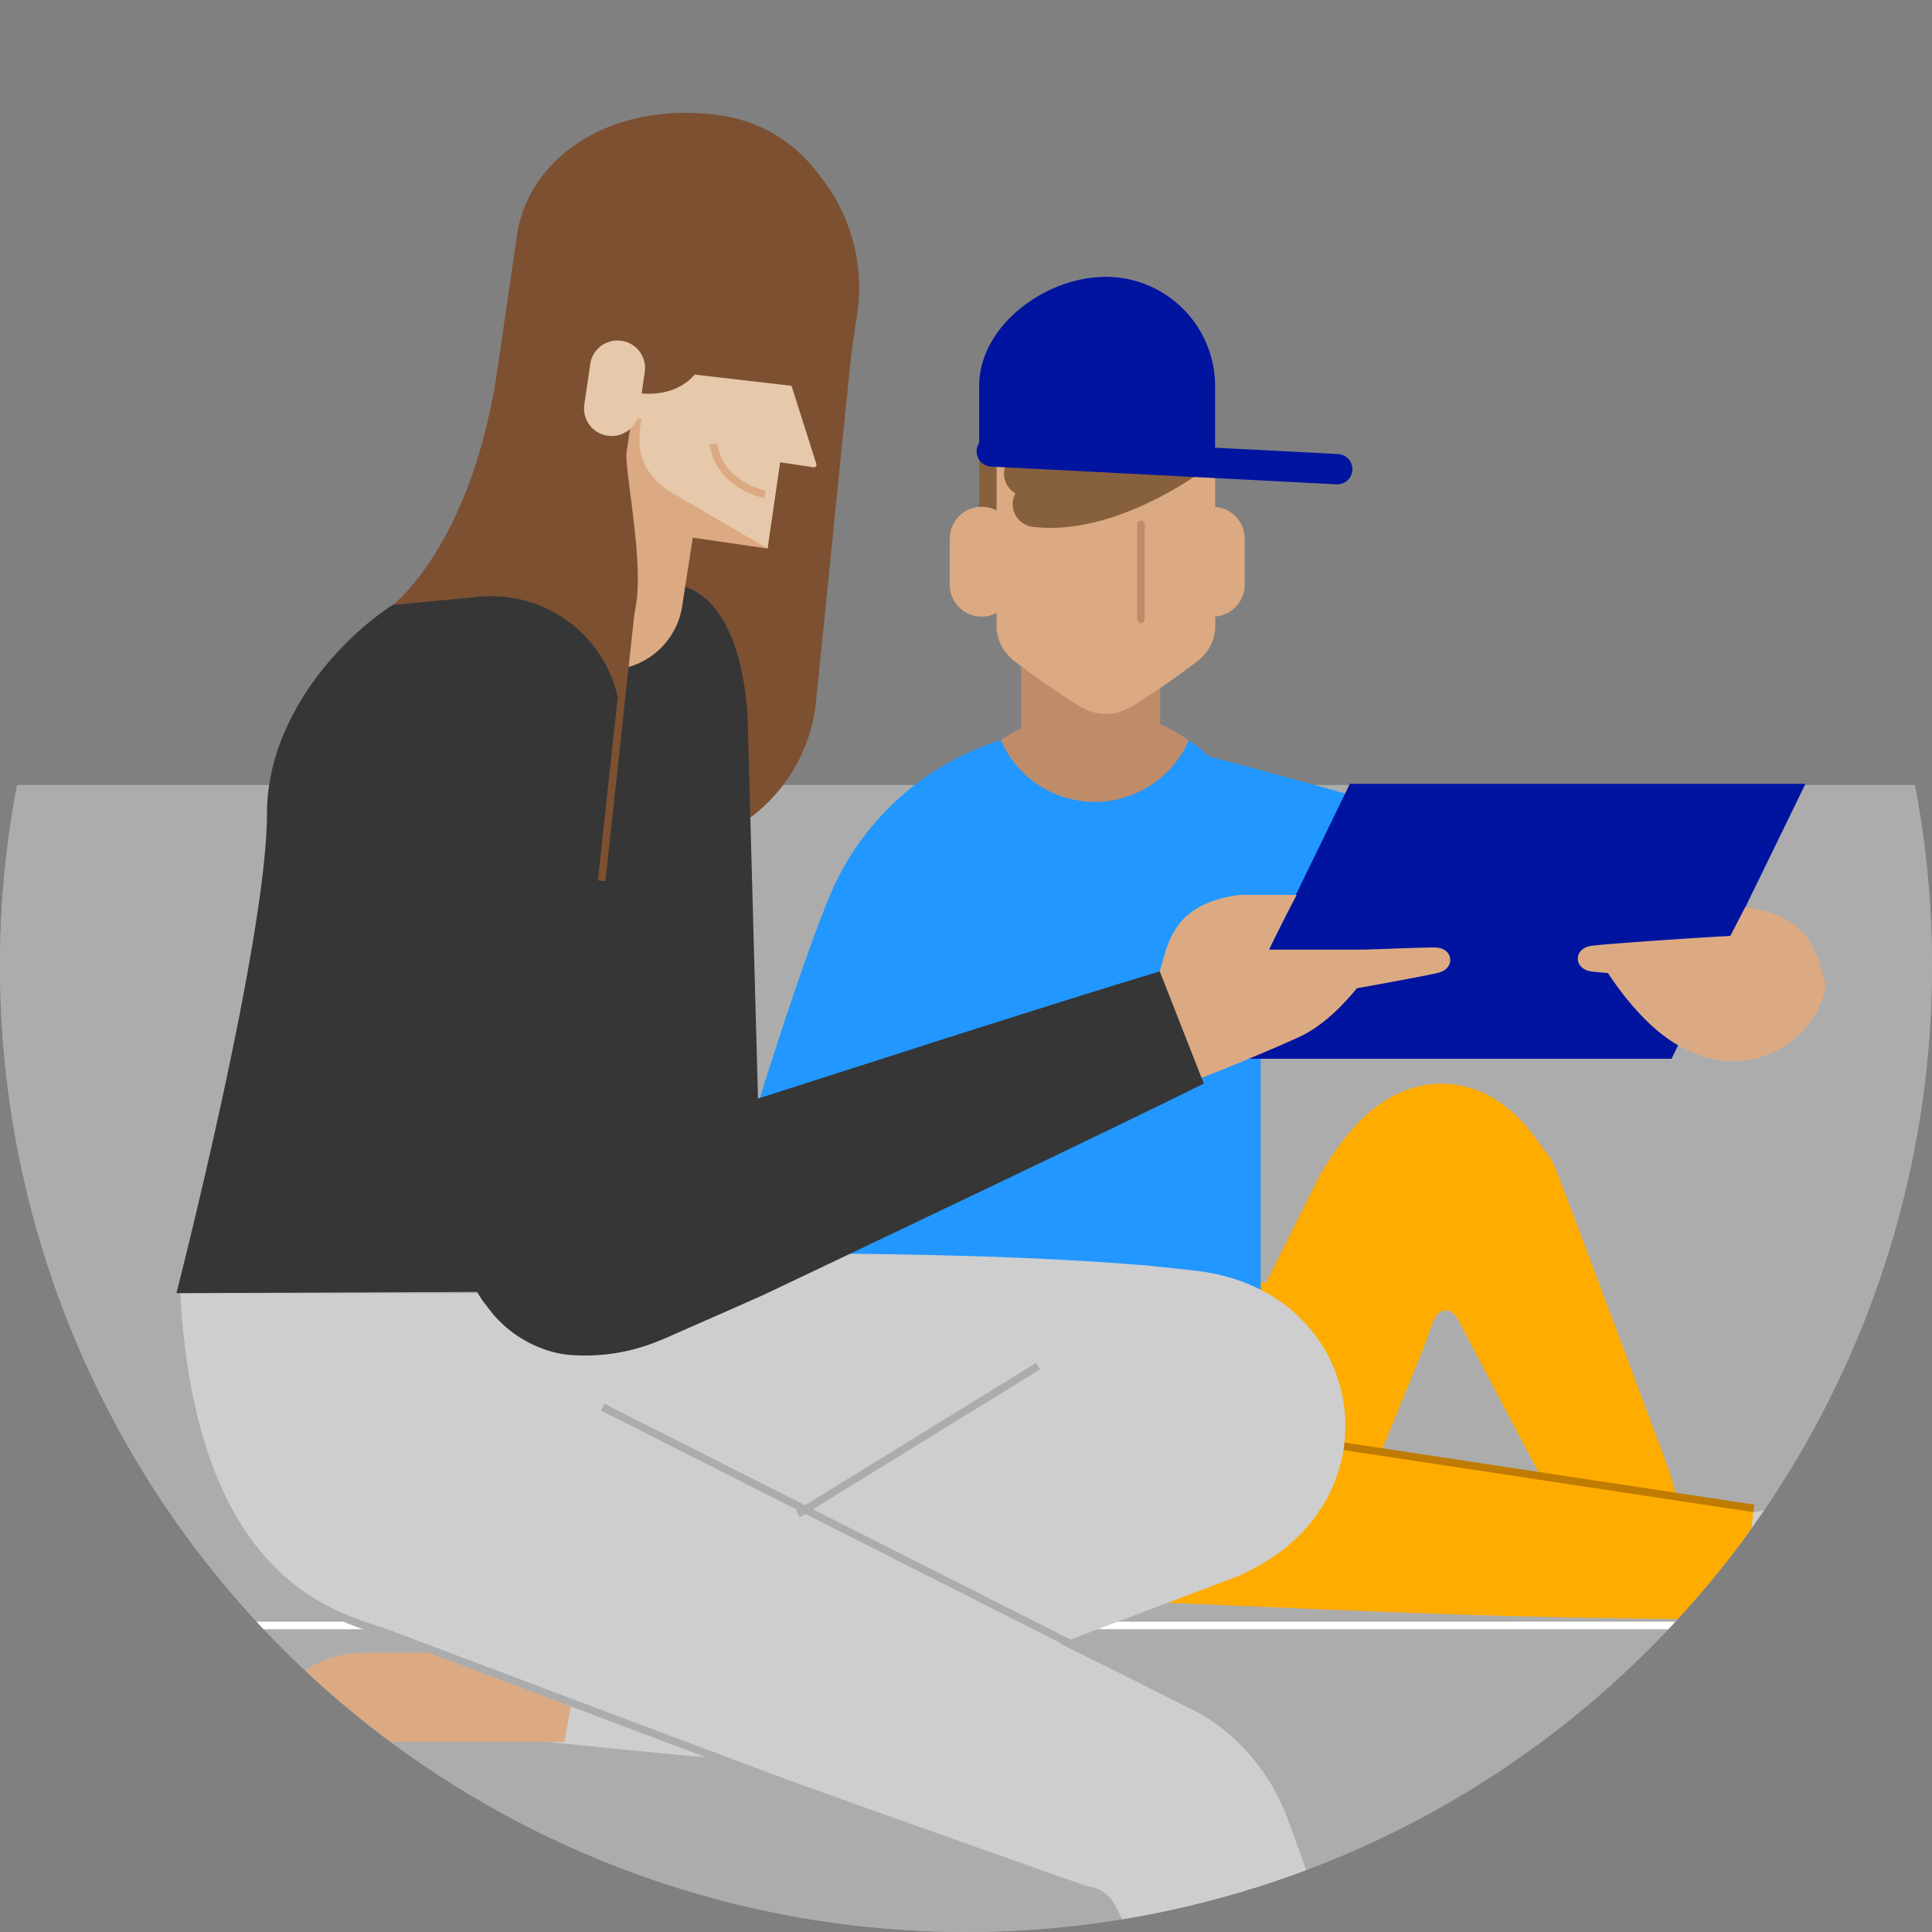
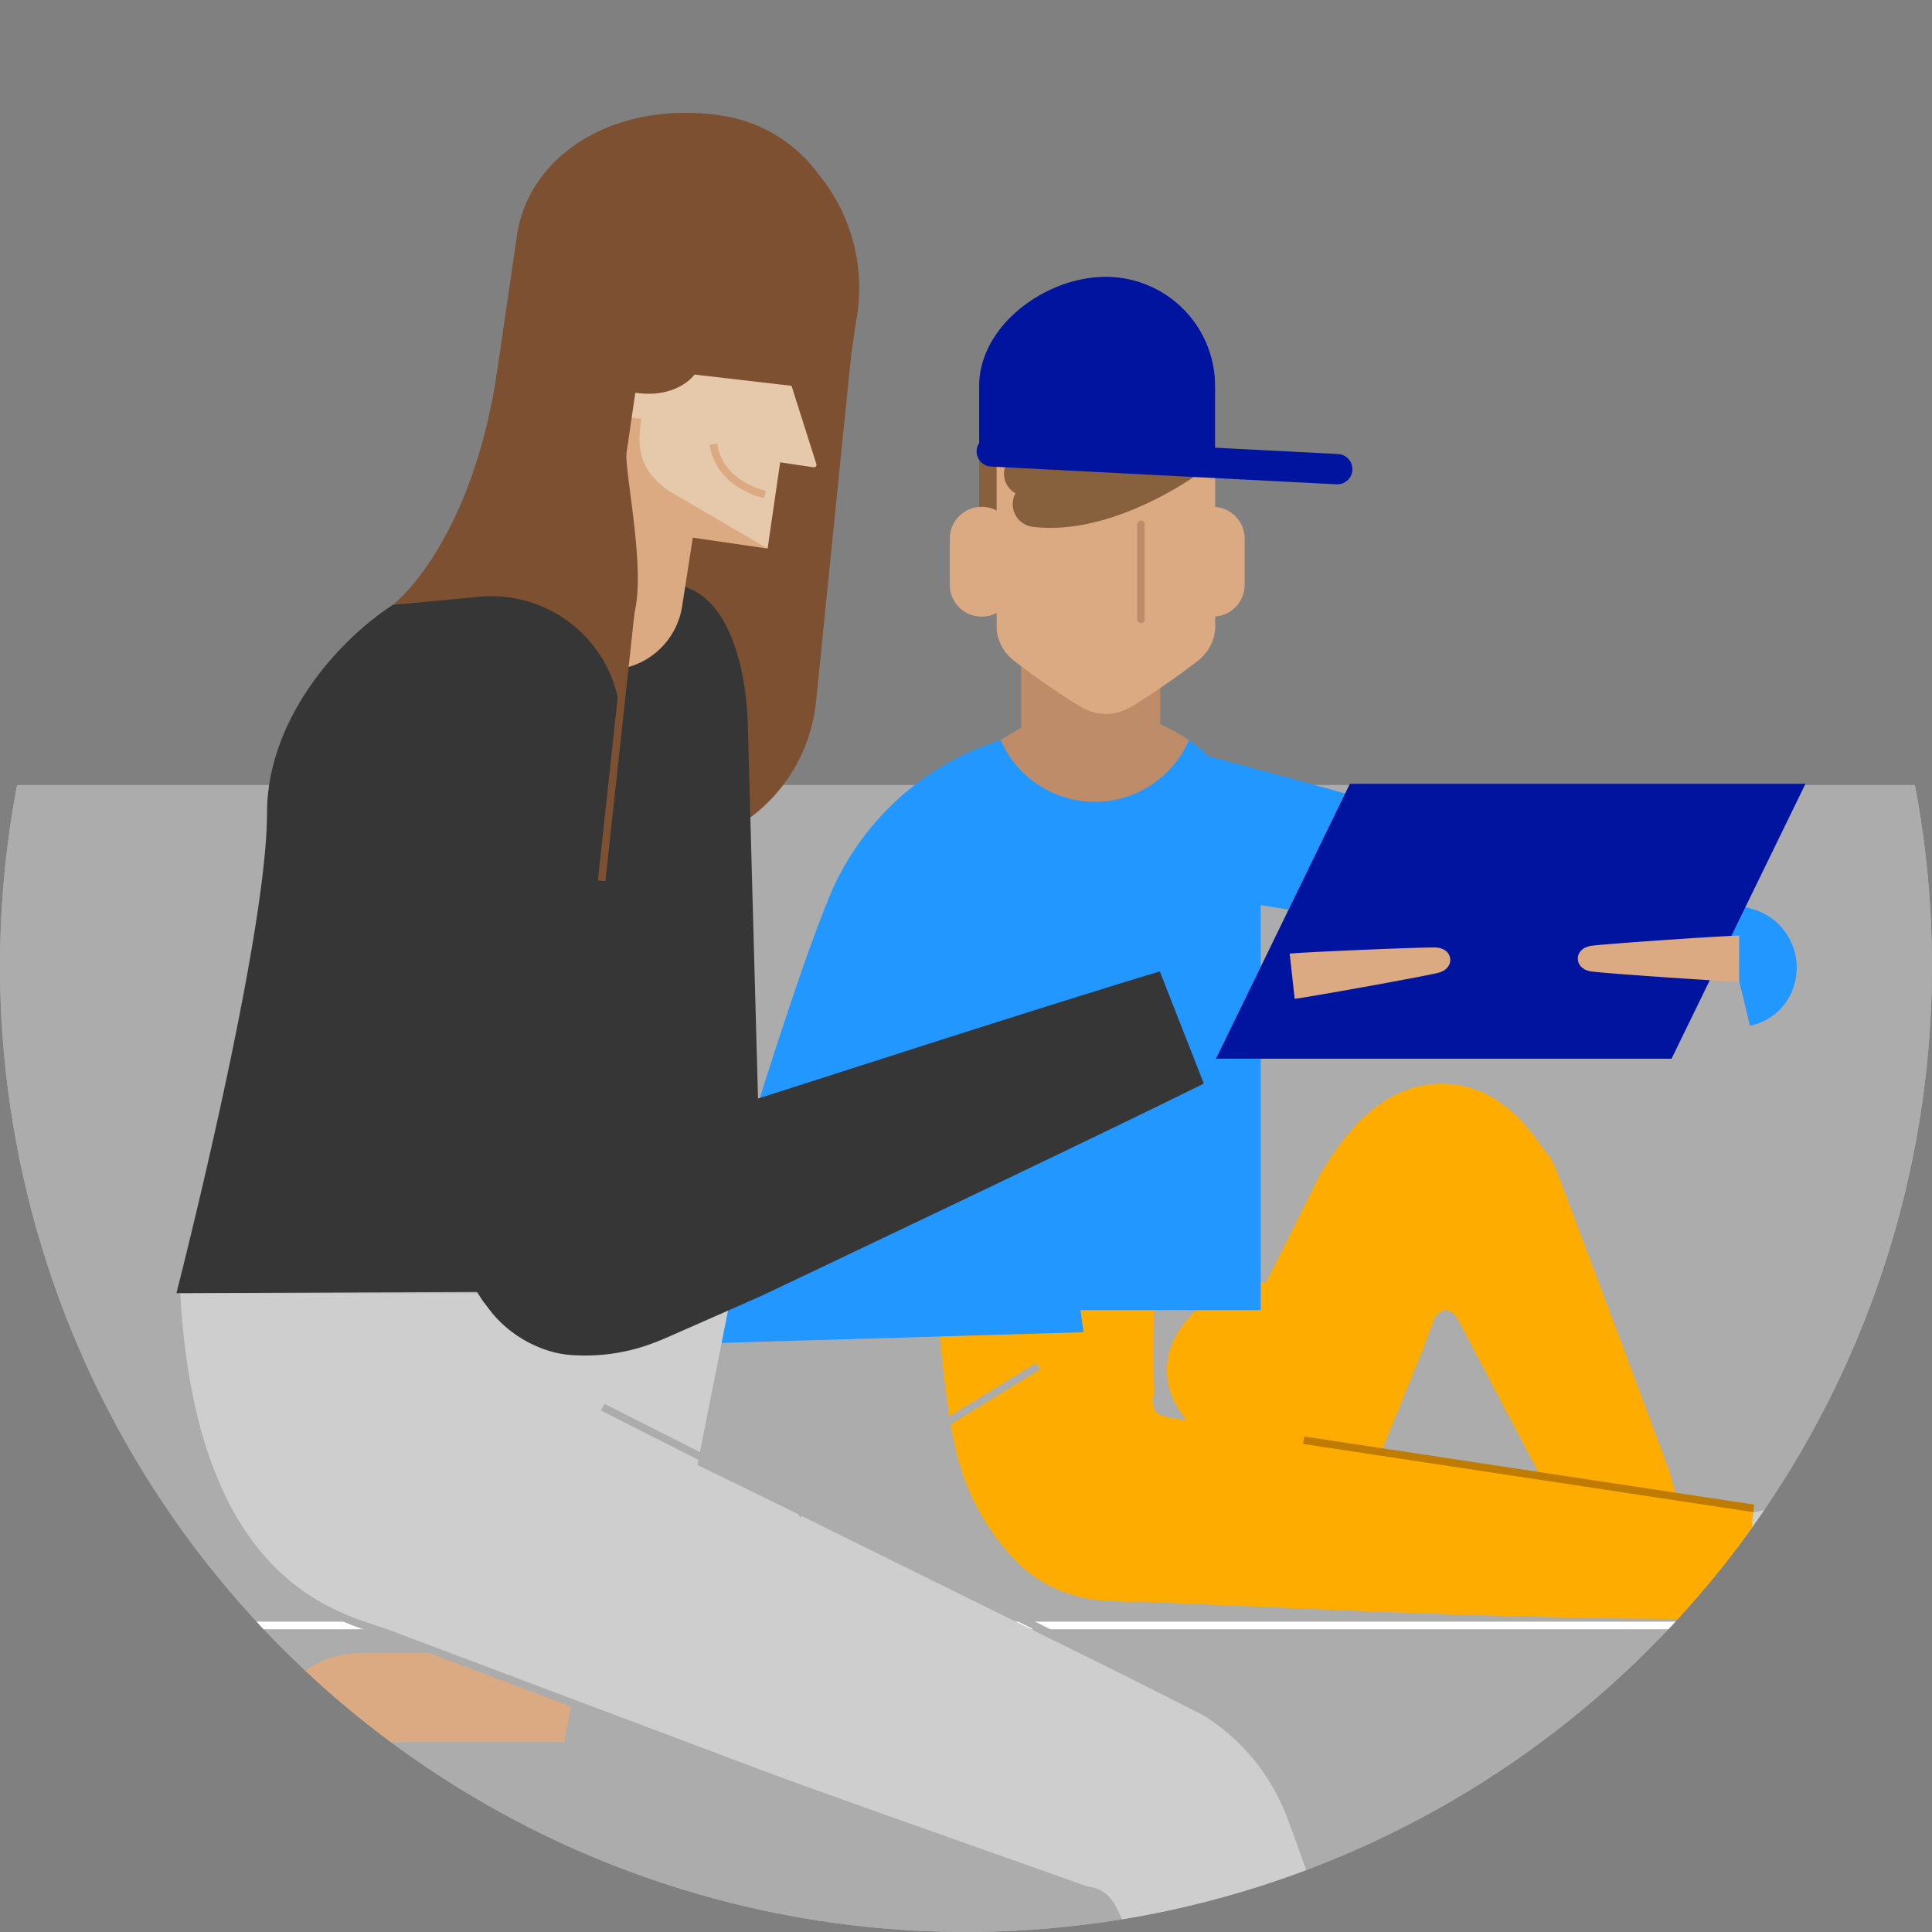
<svg xmlns="http://www.w3.org/2000/svg" width="127.401" height="127.401" viewBox="0 0 127.401 127.401">
  <rect x="0" y="0" width="127.401" height="127.401" fill="#808080" stroke="none" />
  <defs>
    <clipPath id="clip-path">
      <path id="Mask" d="M0,63.7A63.7,63.7,0,1,0,63.7,0,63.7,63.7,0,0,0,0,63.7" transform="translate(1167 633.5)" fill="#eaeaea" />
    </clipPath>
  </defs>
  <g id="Mask_Group_17" data-name="Mask Group 17" transform="translate(-1167 -633.5)" clip-path="url(#clip-path)">
    <g id="UCF_People_Devices_Android_D_FamilyRules" data-name="UCF / People&amp;Devices / Android / D_FamilyRules" transform="translate(1148.845 640.941)">
      <path id="Stroke_2" data-name="Stroke 2" d="M0,27.992v0H3.238v0L7.947,0H1.178" transform="translate(1.729 134.957)" fill="none" stroke="#acacac" stroke-miterlimit="10" stroke-width="0.5" />
      <path id="Stroke_4" data-name="Stroke 4" d="M6.769,0H0L4.708,27.992v0H7.946v0" transform="translate(177.017 134.957)" fill="none" stroke="#acacac" stroke-miterlimit="10" stroke-width="0.5" />
      <path id="Fill_6" data-name="Fill 6" d="M185.053,91.048V27.809a8.177,8.177,0,0,0-8.171-8.182h-3.359V8.182A8.177,8.177,0,0,0,165.352,0H19.7A8.177,8.177,0,0,0,11.53,8.182V19.627H8.171A8.177,8.177,0,0,0,0,27.809V91.048" transform="translate(0 44.327)" fill="#acacac" />
-       <path id="Stroke_8" data-name="Stroke 8" d="M0,24.723V8.182A8.177,8.177,0,0,1,8.171,0H172.846a8.177,8.177,0,0,1,8.171,8.182V24.723" transform="translate(1.729 99.744)" fill="none" stroke="#fff" stroke-linecap="round" stroke-miterlimit="10" stroke-width="0.5" />
+       <path id="Stroke_8" data-name="Stroke 8" d="M0,24.723V8.182A8.177,8.177,0,0,1,8.171,0H172.846V24.723" transform="translate(1.729 99.744)" fill="none" stroke="#fff" stroke-linecap="round" stroke-miterlimit="10" stroke-width="0.5" />
      <path id="Stroke_10" data-name="Stroke 10" d="M8.547,0H8.171A8.177,8.177,0,0,0,0,8.182V27.131" transform="translate(168.47 63.954)" fill="none" stroke="#fff" stroke-linecap="round" stroke-miterlimit="10" stroke-width="0.5" />
      <path id="Stroke_12" data-name="Stroke 12" d="M0,0H.376A8.177,8.177,0,0,1,8.547,8.182V27.131" transform="translate(9.361 63.954)" fill="none" stroke="#fff" stroke-linecap="round" stroke-miterlimit="10" stroke-width="0.5" />
      <path id="Stroke_2-2" data-name="Stroke 2" d="M0,27.992v0H3.238v0L7.947,0H1.178" transform="translate(1.729 134.957)" fill="none" stroke="#acacac" stroke-miterlimit="10" stroke-width="0.5" />
      <path id="Stroke_4-2" data-name="Stroke 4" d="M6.769,0H0L4.708,27.992v0H7.946v0" transform="translate(177.017 134.957)" fill="none" stroke="#acacac" stroke-miterlimit="10" stroke-width="0.5" />
      <path id="Fill_6-2" data-name="Fill 6" d="M185.053,91.048V27.809a8.177,8.177,0,0,0-8.171-8.182h-3.359V8.182A8.177,8.177,0,0,0,165.352,0H19.7A8.177,8.177,0,0,0,11.53,8.182V19.627H8.171A8.177,8.177,0,0,0,0,27.809V91.048" transform="translate(0 44.327)" fill="#acacac" />
      <path id="Stroke_8-2" data-name="Stroke 8" d="M0,24.723V8.182A8.177,8.177,0,0,1,8.171,0H172.846a8.177,8.177,0,0,1,8.171,8.182V24.723" transform="translate(1.729 99.744)" fill="none" stroke="#fff" stroke-linecap="round" stroke-miterlimit="10" stroke-width="0.5" />
      <path id="Stroke_10-2" data-name="Stroke 10" d="M8.547,0H8.171A8.177,8.177,0,0,0,0,8.182V27.131" transform="translate(168.47 63.954)" fill="none" stroke="#fff" stroke-linecap="round" stroke-miterlimit="10" stroke-width="0.5" />
      <path id="Stroke_12-2" data-name="Stroke 12" d="M0,0H.376A8.177,8.177,0,0,1,8.547,8.182V27.131" transform="translate(9.361 63.954)" fill="none" stroke="#fff" stroke-linecap="round" stroke-miterlimit="10" stroke-width="0.5" />
      <path id="Fill_14" data-name="Fill 14" d="M7.4.331S18.04-.112,19.409.027a1.715,1.715,0,0,1,1.005,2.924,1.144,1.144,0,0,1-.177.163c-.223.167-11.723,4.935-11.723,4.935a8.319,8.319,0,0,1-1.426.412,3.351,3.351,0,0,1-3.65-1.2l0,0L0,2.665,1.615,1.454Z" transform="translate(130.679 91.117)" fill="#cecece" />
      <path id="Fill_16" data-name="Fill 16" d="M54.269,46.853l.573-7.116L37.257,37,24.467,34.88l-6.724-1.12-.84-.139-.42-.069-.209-.035-.1-.016-.021-.009c-.113-.047-.221-.078-.322-.111A.646.646,0,0,1,15.369,33a1.6,1.6,0,0,1-.078-.868l.02-.091a.484.484,0,0,0,.017-.152c-.008-.324-.016-.647-.024-.966,0-.747-.018-1.444-.007-2.2.018-2.965.087-5.805.161-8.293.142-4.984.291-8.612.288-9.914l-.009-.425A10.823,10.823,0,0,0,14.267,4.2a9.014,9.014,0,0,0-1.729-2.121,9.156,9.156,0,0,0-1.04-.805A8.671,8.671,0,0,0,10.374.694,7.656,7.656,0,0,0,8.093.038H8.078l-.014,0A5.031,5.031,0,0,0,5.714.31a6.377,6.377,0,0,0-1.2.608,7.328,7.328,0,0,0-1.1.815A9.676,9.676,0,0,0,1.56,3.971,11.172,11.172,0,0,0,.007,10.1L0,10.538c0,1.353.176,5.069.56,10.2.19,2.568.432,5.478.774,8.709.078.793.194,1.669.295,2.523l.206,1.444c.032.281.107.689.179,1.053s.154.742.24,1.111A15.315,15.315,0,0,0,6.55,43.3,8.692,8.692,0,0,0,8.938,44.85a9.877,9.877,0,0,0,2.742.719,24.633,24.633,0,0,0,2.995.1l1.786.083,6.809.292c4.517.192,8.959.376,13.052.5,8.19.252,14.881.3,17.947.3" transform="translate(78.917 52.508)" fill="#ffac00" />
      <path id="Fill_18" data-name="Fill 18" d="M38.122,28.046l-2.573-.514a9.941,9.941,0,0,1-1.118-.259l-.885-.242c-.1-.348-.2-.718-.314-1.105l-.074-.272-.022-.076-.058-.159-.119-.32-.488-1.315C31.8,22,31.089,20.083,30.348,18.1s-1.52-4.045-2.3-6.122q-.587-1.559-1.178-3.123c-.2-.52-.393-1.04-.589-1.558l-.294-.777-.21-.535-.284-.69a2.394,2.394,0,0,0-.394-.625l-.442-.6-.3-.417-.329-.428A9.614,9.614,0,0,0,21.76,1.1c-.168-.1-.341-.2-.515-.3a4.347,4.347,0,0,0-.573-.278A7.084,7.084,0,0,0,19.242.1,6.96,6.96,0,0,0,17.613.02a7.831,7.831,0,0,0-1.525.3,10.049,10.049,0,0,0-1.21.513,8.867,8.867,0,0,0-.884.556l-.41.3-.3.261q-.292.262-.574.535l-.139.136-.106.118-.21.238-.412.479c-.269.321-.444.585-.665.881s-.394.566-.561.83l-.262.413c-.107.18-.228.35-.335.565l-.256.538L9.6,7l-.32.639L8.658,8.884,6.536,13.125a.157.157,0,0,1-.16-.038c-.035-.036-.036-.056-.036-.056v.026c-.014.008.048.017-.1.028A8.356,8.356,0,0,0,5.08,13.3a7.9,7.9,0,0,0-2.068.862A6.325,6.325,0,0,0,.346,17.154,4.53,4.53,0,0,0,0,18.884V18.9a4.543,4.543,0,0,0,.346,1.741,6.325,6.325,0,0,0,2.665,2.993,7.9,7.9,0,0,0,2.068.862,8.355,8.355,0,0,0,1.164.214c.055.012.318.02.506.028l.611.017q.616.013,1.243,0l.644.006,4.714-.062L16.7,17.976c.164-.4.2-.5.267-.686l.2-.536q.2-.546.419-1.125c.285-.772,1.118-1.007,1.634-.024l3.044,5.79L25.1,26.762,25.756,28l1.219.14.193.376.457.913L29.3,32.77l3.175.253c.945.073,1.947.155,2.371.169l2.622.125Z" transform="translate(95.103 64.017)" fill="#ffac00" />
      <path id="Fill_20" data-name="Fill 20" d="M6.651,11.431H0V5.387A5.384,5.384,0,0,1,5.379,0H6.651Z" transform="translate(82.724 14.899)" fill="#87603e" />
      <path id="Fill_22" data-name="Fill 22" d="M20.739,0A18.06,18.06,0,0,0,9.41,10.393C5.943,18.86,0,39.811,0,39.811l26.2-.77Z" transform="translate(63.407 41.369)" fill="#2297ff" />
      <path id="Fill_24" data-name="Fill 24" d="M42.317,14.152l.97,4.011c.206-.051.428-.114.657-.195a4.618,4.618,0,0,0,.725-.382,3.9,3.9,0,0,0,1.282-1.464,4.071,4.071,0,0,0,.4-2.143,4.005,4.005,0,0,0-1.013-2.341,3.262,3.262,0,0,0-.534-.492,3.334,3.334,0,0,0-.623-.391,3.41,3.41,0,0,0-.645-.263l-.511-.144L41.8,9.992,39.09,9.21,26.25,5.552C17.3,3.025,8.683.636,6.962.255L6.719.206A5.673,5.673,0,0,0,.638,2.135,3.521,3.521,0,0,0,.085,3.39l0,.009,0,.008A3.512,3.512,0,0,0,.055,4.778,5.717,5.717,0,0,0,4.788,9.1l.244.058c1.731.384,10.613,1.815,19.824,3.254L38.073,14.45l2.786.42,1.26.188.076.012.018,0c.031-.143-.054.322.07-.32l0-.006.01-.027a.982.982,0,0,1,.049-.108c.014-.032.052-.084.056-.1a.327.327,0,0,1,.02-.057l.039-.07c.018-.024.012-.014,0-.006a.387.387,0,0,1-.179.079.324.324,0,0,1,.129.035c.062.024.076.058.044.011a.447.447,0,0,1-.068-.126.672.672,0,0,1-.071-.222" transform="translate(90.267 42.038)" fill="#2297ff" />
      <path id="Fill_26" data-name="Fill 26" d="M0,39.52V10.951a10.936,10.936,0,1,1,21.873,0V39.52Z" transform="translate(79.414 39.43)" fill="#2297ff" />
      <path id="Fill_28" data-name="Fill 28" d="M0,16.143l9.173-.18V0H0Z" transform="translate(85.489 26.592)" fill="#be8c69" />
      <path id="Fill_30" data-name="Fill 30" d="M0,1.938a10.905,10.905,0,0,1,12.411,0A6.773,6.773,0,0,1,6.205,6.006,6.773,6.773,0,0,1,0,1.938" transform="translate(84.145 39.431)" fill="#be8c69" />
      <path id="Fill_32" data-name="Fill 32" d="M0,2.106a2.1,2.1,0,1,1,4.207,0V5.138A2.1,2.1,0,1,1,0,5.138" transform="translate(96.024 25.978)" fill="#dcaa82" />
      <path id="Fill_34" data-name="Fill 34" d="M4.208,2.106A2.1,2.1,0,1,0,0,2.106V5.138a2.1,2.1,0,1,0,4.208,0" transform="translate(80.784 25.978)" fill="#dcaa82" />
      <path id="Fill_36" data-name="Fill 36" d="M0,22.9V7.5c0-.1,0-.2,0-.3a7.206,7.206,0,0,1,14.412,0c0,.126.007.25,0,.374V22.9a2.854,2.854,0,0,1-.846,2.157,3.032,3.032,0,0,1-.3.272A52.029,52.029,0,0,1,8.974,28.3a3.7,3.7,0,0,1-.542.273,2.823,2.823,0,0,1-1.223.253,2.82,2.82,0,0,1-1.223-.253,3.638,3.638,0,0,1-.542-.273,51.835,51.835,0,0,1-4.293-2.973,2.909,2.909,0,0,1-.3-.272A2.849,2.849,0,0,1,0,22.9" transform="translate(83.875 10.809)" fill="#dcaa82" />
      <path id="Stroke_38" data-name="Stroke 38" d="M9.8,0S4.612,3.752,0,3.175" transform="translate(86.435 22.635)" fill="none" stroke="#87603e" stroke-linecap="round" stroke-miterlimit="10" stroke-width="3" />
      <path id="Stroke_40" data-name="Stroke 40" d="M9.8,0S4.612,3.752,0,3.175" transform="translate(85.859 20.614)" fill="none" stroke="#87603e" stroke-linecap="round" stroke-miterlimit="10" stroke-width="3" />
      <path id="Fill_42" data-name="Fill 42" d="M8.362,0a7.208,7.208,0,0,1,7.2,7.2c0,.126.007.251,0,.375v4.247H0V7.5c0-.1,0-.2,0-.3C0,3.226,4.389,0,8.362,0" transform="translate(82.724 10.809)" fill="#0014a0" />
      <path id="Stroke_44" data-name="Stroke 44" d="M22.78,1.17,0,0" transform="translate(83.555 22.327)" fill="none" stroke="#0014a0" stroke-linecap="round" stroke-miterlimit="10" stroke-width="2" />
      <path id="Stroke_54" data-name="Stroke 54" d="M29.68,4.495,0,0" transform="translate(104.121 87.53)" fill="none" stroke="#bf7b02" stroke-miterlimit="10" stroke-width="0.5" />
-       <path id="Fill_55" data-name="Fill 55" d="M.864,32.045c1.257.15,3.058.343,5.326.569l3.74.363,1.038.1.533.05.141.013.212.013.427.027,3.586.219,3.143-1.272.816-.331.527-.2,1.07-.4L25.9,29.535l9.64-3.615,10.07-3.81,1.26-.479.628-.239.314-.119c.021,0,.187-.085.3-.137l.359-.178a15.334,15.334,0,0,0,1.4-.793c.223-.134.589-.4.879-.617l.114-.087L51,19.338l.3-.255.293-.263.151-.143.205-.208c.275-.289.519-.563.783-.9a11.476,11.476,0,0,0,1.018-1.592l.155-.316.159-.358c.1-.242.2-.489.28-.738s.159-.5.224-.757a8.08,8.08,0,0,0,.183-.886,10.342,10.342,0,0,0,.086-2.349A9.1,9.1,0,0,0,54.68,9.41a10.331,10.331,0,0,0-.331-1.217,10.467,10.467,0,0,0-.484-1.179c-.092-.19-.19-.377-.292-.558s-.223-.38-.293-.486a10.516,10.516,0,0,0-1.148-1.453c-.213-.226-.435-.442-.664-.645-.27-.24-.349-.293-.511-.42-.292-.223-.6-.434-.911-.628q-.235-.146-.476-.279l-.242-.13-.152-.076q-.292-.142-.591-.27a11.29,11.29,0,0,0-1.079-.4q-.392-.121-.79-.22l-.345-.08-.277-.055-.556-.1-.446-.063-1.1-.124L42.469.87,41.714.793,41.009.739l-1.4-.108C35.935.378,32.55.242,29.426.157S23.444.03,20.937.01c-5.009-.034-8.608.027-9.984.117l-.489.044C5.338.3,1.328,4.342.276,9.224A35.152,35.152,0,0,0,0,12.736v.043a7.185,7.185,0,0,0,.771,3.446C2.6,20.9,2.225,21.219.966,21.345Z" transform="translate(52.002 75.211)" fill="#cecece" />
      <path id="Fill_56" data-name="Fill 56" d="M0,5.886a20.832,20.832,0,0,1,2.694,7.725c.489,2.7,3.552,2.207,4.286,3.556s5.107,8.928,7.386,7.949c1.714-.735-.94-5.337-1.845-8.289C11.4,13.184,4.9,0,4.9,0Z" transform="translate(105.359 137.413)" fill="#dcaa82" />
      <path id="Fill_57" data-name="Fill 57" d="M.027,4.087C-.275,1.818,1.986,0,5.415,0H19.458L18.4,5.886H3.292S.353,6.54.027,4.087" transform="translate(36.973 101.54)" fill="#dcaa82" />
      <path id="Fill_58" data-name="Fill 58" d="M67.976,64.061l7.695-3.291c-.9-2.7-2.711-7.892-5.017-14.408C69.5,43.1,68.219,39.516,66.877,35.744l-1.023-2.861-.519-1.452-.262-.731-.131-.367-.232-.6a13.54,13.54,0,0,0-7.117-7.738L30.762,8.749C23.1,5,17.314,2.209,15.5,1.432l-.47-.19C10.243-.991,5.01-.058,2.156,2.8A7.133,7.133,0,0,0,.584,5.1l-.007.016L.57,5.132A7.156,7.156,0,0,0,0,7.858C-.087,11.9,2.861,16.33,7.781,18.244l.462.208c1.819.778,7.847,3,15.871,5.9L37.37,29.1,44.6,31.669l3.676,1.3,1.841.652.921.324.453.16a.977.977,0,0,0,.14.025,2.173,2.173,0,0,1,1.581,1.061,1.338,1.338,0,0,1,.08.123l.176.348.351.692.7,1.377q.694,1.37,1.373,2.711c1.815,3.57,3.54,6.967,5.107,10.049,3.14,6.159,5.655,11.053,6.981,13.568" transform="translate(38.382 82.852)" fill="#cecece" />
      <path id="Fill_59" data-name="Fill 59" d="M0,0H36.6L33.662,14.8,14.945,22.64S0,20.765,0,0" transform="translate(29.79 77.832)" fill="#cecece" />
      <path id="Stroke_60" data-name="Stroke 60" d="M40.938,20.708,0,0" transform="translate(57.9 85.353)" fill="none" stroke="#acacac" stroke-miterlimit="10" stroke-width="0.5" />
      <path id="Stroke_61" data-name="Stroke 61" d="M41.112,32.671,14.455,22.64C11.911,21.467,1.14,20.638,0,0" transform="translate(29.79 77.832)" fill="none" stroke="#acacac" stroke-miterlimit="10" stroke-width="0.5" />
      <path id="Stroke_62" data-name="Stroke 62" d="M.675,10.588,16.5.838" transform="translate(70.101 81.812)" fill="none" stroke="#acacac" stroke-miterlimit="10" stroke-width="0.5" />
      <path id="Fill_63" data-name="Fill 63" d="M0,33.042H0a10.9,10.9,0,0,0,11.954-9.749L14.266.465,1.58,0Z" transform="translate(60.012 15.531)" fill="#7d5032" />
      <path id="Fill_64" data-name="Fill 64" d="M0,46.788l34.865-.147a3.745,3.745,0,0,0,3.726-3.85L37.679,9.362S37.679,0,32.2,0H17.79C14.619,0,5.972,6.782,5.972,15.144S0,46.788,0,46.788" transform="translate(29.79 31.044)" fill="#363636" />
      <path id="Fill_65" data-name="Fill 65" d="M30.042,18.128H0L8.83,0H38.872Z" transform="translate(98.339 44.247)" fill="#0014a0" />
-       <path id="Fill_66" data-name="Fill 66" d="M0,5.2C.576,3.464.721.577,5.333,0H9.08L7.206,3.608h7.638S12.394,7.937,9.224,9.38s-7.638,3.175-7.638,3.175Z" transform="translate(94.579 51.571)" fill="#dcaa82" />
-       <path id="Fill_67" data-name="Fill 67" d="M14.845,5.2C14.268,3.464,14.124.577,9.512,0L7.638,3.608H0S2.45,7.937,5.621,9.38l.506.228A6.288,6.288,0,0,0,14.845,5.2" transform="translate(123.729 52.379)" fill="#dcaa82" />
      <path id="Fill_68" data-name="Fill 68" d="M11.7,1.429l-.707,4.856,4.493,3.763-4.935-.72-.7,4.515a4.955,4.955,0,0,1-9.8-1.5L1.91,0Z" transform="translate(53.288 18.685)" fill="#dcaa82" />
      <path id="Fill_69" data-name="Fill 69" d="M5.1,16.692,0,16.127,1.438,6.253A7.3,7.3,0,1,1,15.879,8.362L13.42,25.253,6.879,21.432c-1.783-1.3-2.147-2.6-1.774-4.74" transform="translate(55.352 3.48)" fill="#e6c8aa" />
      <path id="Fill_70" data-name="Fill 70" d="M1.041,0,2.724,5.3a.168.168,0,0,1-.184.218L0,5.143" transform="translate(69.263 17.854)" fill="#e6c8aa" />
      <path id="Fill_71" data-name="Fill 71" d="M0,17.62,1.385,8.107C2.162,2.772,7.821-.85,14.837.173A9.71,9.71,0,0,1,21.316,4.1a11.781,11.781,0,0,1,2.436,9.63l-.681,4.683L13.1,17.258s-1.129,1.609-3.906,1.2L7.781,28.125a11.647,11.647,0,0,1-6.022-6.984c0,2.64.887,4.658,2.59,5.786a.289.289,0,0,1-.2.526.3.3,0,0,1-.117-.044c-2.293-1.519-3.25-4.46-2.693-8.28.048-.336.105-.679.157-1.018.01-.1-1.509-.391-1.494-.491" transform="translate(50.855)" fill="#7d5032" />
      <path id="Fill_72" data-name="Fill 72" d="M55.465,33l-2.9-7.392c-2.728.808-8.272,2.549-15.148,4.742l-11.125,3.57-2.963.956-1.5.484-.175.056-.054.008-.107.016-.208.029a12.539,12.539,0,0,1-1.378.126.468.468,0,0,1-.489-.312,1.524,1.524,0,0,1-.006-.744,9.054,9.054,0,0,1,.2-1.131l.014-.053,0-.013-.007-.092-.014-.184c-.02-.245-.04-.489-.059-.733q-.058-.73-.115-1.447-.116-1.434-.227-2.812c-.15-1.836-.295-3.588-.429-5.234-.548-6.582-.99-11.449-1.209-13.043L17.5,9.35c-.482-4.717-3.758-8.3-7.463-9.151A7.1,7.1,0,0,0,7.413.065L7.4.068l-.016,0A7.091,7.091,0,0,0,4.888.909C1.55,2.732-.639,7.064.168,11.737l.053.452c.218,1.594,1.132,6.4,2.418,12.877.324,1.62.668,3.345,1.03,5.151l.558,2.767.288,1.424.146.72.037.181.048.26.116.675q.463,2.668.939,5.411.118.674.238,1.35c.093.44.223.85.333,1.276.152.381.291.782.452,1.146.178.338.344.7.529,1.019.193.3.382.613.576.9l.6.781a7.929,7.929,0,0,0,3.728,2.492,6.792,6.792,0,0,0,1.079.241,9.087,9.087,0,0,0,1,.068,12.544,12.544,0,0,0,4.643-.748c.849-.3,1.7-.716,2.546-1.076L24.032,48l2.35-1.04,1.422-.675,2.813-1.337,10.551-5.032C47.681,36.8,52.917,34.271,55.465,33" transform="translate(42.072 31.011)" fill="#363636" />
      <path id="Fill_73" data-name="Fill 73" d="M.329,3.383c1.118-.14,8.855-1.536,9.529-1.732a1.356,1.356,0,0,0,.2-.079.95.95,0,0,0,.41-.345.737.737,0,0,0,.116-.489s0,0,0,0a.005.005,0,0,1,0,0,.73.73,0,0,0-.219-.451A.956.956,0,0,0,9.893.036,1.386,1.386,0,0,0,9.677,0C8.976-.04,1.122.292,0,.4Z" transform="translate(103.2 55.041)" fill="#dcaa82" />
      <path id="Fill_96" data-name="Fill 96" d="M10.634,0c-1.143.017-9.1.56-9.8.682A1.351,1.351,0,0,0,.623.738a.967.967,0,0,0-.452.3A.741.741,0,0,0,0,1.52v.005A.74.74,0,0,0,.171,2a.961.961,0,0,0,.452.3,1.292,1.292,0,0,0,.214.056c.7.122,8.655.665,9.8.682Z" transform="translate(122.203 54.255)" fill="#dcaa82" />
      <path id="Fill_99" data-name="Fill 99" d="M15.395,5.607c0,1.725,1.233,7.577.557,10.356a63.357,63.357,0,0,0-.991,8.239,7.322,7.322,0,0,0-.125-2.556,8.541,8.541,0,0,0-9.2-6.632L0,15.545S5.2,11.583,6.9,0" transform="translate(44.06 16.904)" fill="#7d5032" />
-       <path id="Fill_100" data-name="Fill 100" d="M3.993,2.082A1.817,1.817,0,1,0,.4,1.558L.019,4.149a1.817,1.817,0,1,0,3.6.525" transform="translate(56.668 15.082)" fill="#e6c8aa" />
      <g id="Group_103" data-name="Group 103" transform="translate(57.829 31.981)">
        <path id="Fill_101" data-name="Fill 101" d="M2.022,0,0,18.66" transform="translate(0)" fill="#a56e46" />
        <path id="Stroke_102" data-name="Stroke 102" d="M2.022,0,0,18.66" transform="translate(0)" fill="none" stroke="#7d5032" stroke-miterlimit="10" stroke-width="0.5" />
      </g>
      <path id="Stroke_104" data-name="Stroke 104" d="M3.4,3.325S.4,2.724,0,0" transform="translate(65.196 21.837)" fill="none" stroke="#dbaa82" stroke-miterlimit="10" stroke-width="0.5" />
      <path id="Stroke_105" data-name="Stroke 105" d="M.237,0V6.266" transform="translate(93.154 27.129)" fill="none" stroke="#be8c69" stroke-linecap="round" stroke-miterlimit="10" stroke-width="0.5" />
    </g>
  </g>
</svg>